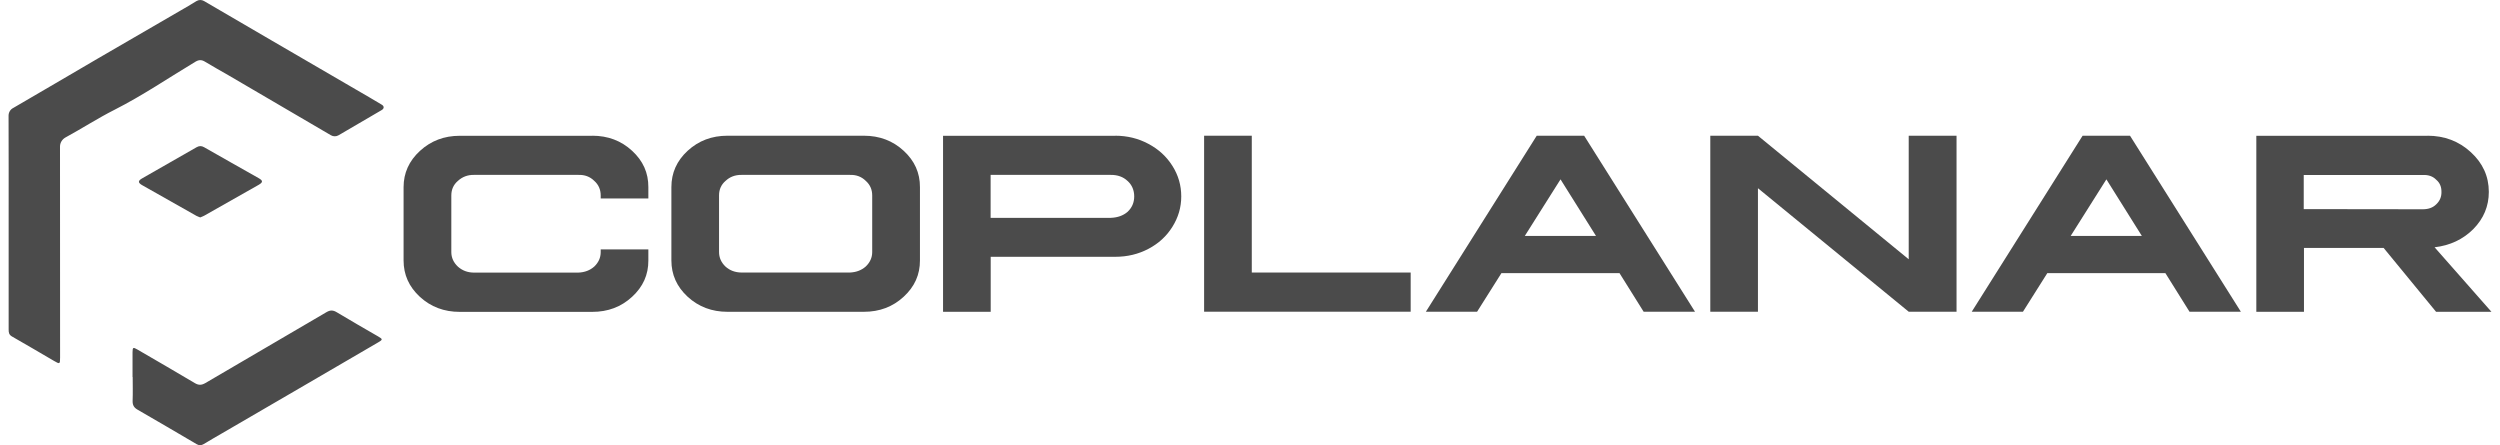
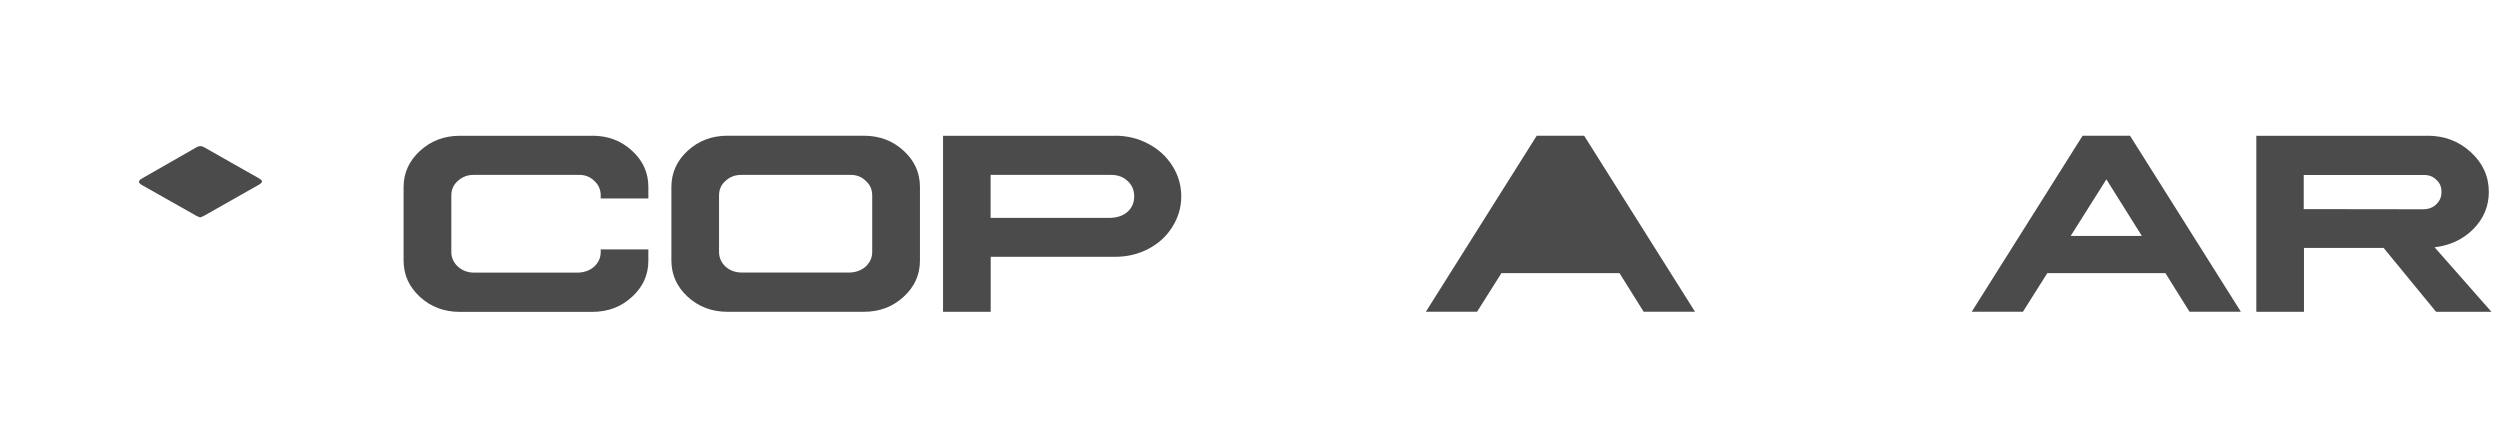
<svg xmlns="http://www.w3.org/2000/svg" width="146" height="26" viewBox="0 0 146 26" fill="none">
  <path d="M34.589 7.926C35.501 7.926 36.276 8.217 36.912 8.804C37.553 9.391 37.869 10.096 37.864 10.929V11.589H35.081V11.416C35.081 11.07 34.955 10.783 34.702 10.56C34.454 10.315 34.143 10.201 33.773 10.214H27.665C27.309 10.21 26.997 10.328 26.736 10.569C26.483 10.788 26.357 11.07 26.357 11.416V14.719C26.357 15.051 26.488 15.333 26.745 15.575C27.002 15.802 27.309 15.916 27.665 15.92H33.773C34.143 15.907 34.454 15.788 34.702 15.57C34.955 15.329 35.081 15.047 35.081 14.724V14.564H37.864V15.21C37.869 16.043 37.553 16.748 36.912 17.335C36.276 17.922 35.505 18.213 34.589 18.213H26.844C25.937 18.213 25.161 17.922 24.521 17.335C23.885 16.748 23.569 16.043 23.569 15.21V10.933C23.569 10.101 23.889 9.395 24.53 8.808C25.17 8.222 25.942 7.93 26.844 7.93H34.589V7.926Z" fill="#4B4B4B" />
  <path d="M50.45 7.926C51.361 7.926 52.137 8.217 52.773 8.804C53.413 9.391 53.729 10.096 53.725 10.929V15.206C53.729 16.039 53.413 16.744 52.773 17.331C52.137 17.918 51.365 18.209 50.45 18.209H42.483C41.577 18.209 40.801 17.918 40.16 17.331C39.524 16.744 39.209 16.039 39.209 15.206V10.929C39.209 10.096 39.524 9.391 40.16 8.804C40.801 8.217 41.572 7.926 42.483 7.926H50.45ZM42.371 10.565C42.118 10.783 41.992 11.065 41.992 11.411V14.714C41.992 15.047 42.118 15.329 42.371 15.57C42.623 15.797 42.934 15.911 43.3 15.916H49.629C49.999 15.902 50.31 15.784 50.558 15.565C50.811 15.324 50.937 15.042 50.937 14.719V11.416C50.937 11.07 50.811 10.783 50.558 10.56C50.31 10.315 49.999 10.201 49.629 10.214H43.3C42.934 10.21 42.623 10.328 42.371 10.565Z" fill="#4B4B4B" />
  <path d="M65.128 7.926C65.832 7.926 66.477 8.085 67.064 8.399C67.659 8.713 68.128 9.145 68.471 9.691C68.814 10.233 68.985 10.824 68.985 11.47C68.985 12.116 68.809 12.703 68.466 13.249C68.128 13.791 67.664 14.219 67.068 14.533C66.482 14.842 65.837 14.997 65.133 14.997H57.857V18.209H55.074V7.93H65.133L65.128 7.926ZM57.852 12.722H64.867C65.268 12.708 65.597 12.59 65.85 12.371C66.107 12.13 66.238 11.83 66.238 11.47C66.238 11.111 66.107 10.797 65.85 10.569C65.597 10.328 65.268 10.21 64.867 10.214H57.852V12.722Z" fill="#4B4B4B" />
-   <path d="M70.32 18.204V7.926H73.104V15.916H82.383V18.204H70.32Z" fill="#4B4B4B" />
-   <path d="M92.514 7.926L98.988 18.204H95.988L94.58 15.952H87.683L86.262 18.204H83.271L89.745 7.926H92.514ZM93.205 13.777L91.134 10.474L89.05 13.777H93.205Z" fill="#4B4B4B" />
-   <path d="M102.664 7.926L111.469 15.142V7.926H114.262V18.204H111.469L102.664 10.992V18.204H99.881V7.926H102.664Z" fill="#4B4B4B" />
+   <path d="M92.514 7.926L98.988 18.204H95.988L94.58 15.952H87.683L86.262 18.204H83.271L89.745 7.926H92.514ZM93.205 13.777L89.05 13.777H93.205Z" fill="#4B4B4B" />
  <path d="M124.393 7.926L130.866 18.204H127.867L126.459 15.952H119.562L118.141 18.204H115.15L121.624 7.926H124.393ZM125.083 13.777L123.013 10.474L120.929 13.777H125.083Z" fill="#4B4B4B" />
  <path d="M141.765 7.926C142.753 7.926 143.596 8.244 144.296 8.886C144.995 9.527 145.347 10.301 145.347 11.206C145.347 12.044 145.044 12.767 144.44 13.381C143.835 13.982 143.082 14.337 142.18 14.441L145.5 18.209H142.266L139.203 14.478H134.552V18.209H131.769V7.93H141.774L141.765 7.926ZM134.538 12.212L141.494 12.221C141.824 12.221 142.081 12.126 142.275 11.934C142.482 11.739 142.586 11.498 142.581 11.216C142.586 10.915 142.487 10.674 142.275 10.497C142.081 10.296 141.819 10.205 141.494 10.219H134.538V12.216V12.212Z" fill="#4B4B4B" />
  <path d="M11.696 12.699C11.62 12.667 11.543 12.644 11.475 12.608C10.42 12.012 9.364 11.42 8.313 10.82C8.051 10.674 8.047 10.56 8.304 10.415C9.36 9.805 10.424 9.209 11.48 8.599C11.633 8.513 11.764 8.508 11.922 8.599C12.977 9.204 14.042 9.8 15.102 10.401C15.364 10.551 15.368 10.642 15.102 10.797C14.042 11.402 12.982 11.998 11.922 12.599C11.854 12.635 11.777 12.662 11.701 12.694" fill="#4B4B4B" />
-   <path d="M0.505 12.981C0.505 15.069 0.505 17.162 0.505 19.251C0.505 19.419 0.523 19.547 0.694 19.647C1.519 20.115 2.331 20.598 3.152 21.076C3.495 21.276 3.509 21.271 3.509 20.875C3.509 16.771 3.509 12.667 3.504 8.563C3.504 8.34 3.626 8.14 3.82 8.03C4.79 7.503 5.715 6.902 6.698 6.406C8.331 5.578 9.847 4.545 11.416 3.603C11.624 3.48 11.782 3.485 11.98 3.608C12.427 3.881 12.892 4.136 13.347 4.399C15.341 5.564 17.335 6.729 19.324 7.898C19.464 7.98 19.636 7.98 19.775 7.898C20.614 7.403 21.458 6.916 22.297 6.424C22.441 6.338 22.441 6.197 22.297 6.115C21.805 5.819 21.314 5.532 20.817 5.246C19.153 4.277 17.488 3.312 15.828 2.343C14.52 1.583 13.216 0.823 11.913 0.059C11.773 -0.023 11.606 -0.019 11.466 0.068C11.155 0.263 10.839 0.445 10.523 0.627C8.908 1.565 7.293 2.498 5.683 3.435C4.046 4.39 2.413 5.355 0.771 6.306C0.599 6.392 0.5 6.57 0.5 6.756C0.509 8.831 0.505 10.906 0.505 12.981ZM7.749 22.017C7.749 22.482 7.763 22.941 7.745 23.401C7.736 23.655 7.821 23.805 8.038 23.928C9.193 24.593 10.338 25.266 11.484 25.939C11.633 26.026 11.759 26.017 11.904 25.93C12.255 25.717 12.616 25.507 12.973 25.302C14.556 24.379 16.144 23.46 17.727 22.536C19.184 21.69 20.637 20.839 22.089 19.993C22.356 19.838 22.36 19.806 22.089 19.651C21.287 19.183 20.47 18.723 19.676 18.241C19.451 18.104 19.288 18.1 19.063 18.232C16.712 19.615 14.353 20.985 11.998 22.368C11.777 22.495 11.611 22.509 11.385 22.377C10.266 21.712 9.143 21.062 8.015 20.407C7.772 20.266 7.745 20.284 7.74 20.57C7.74 21.053 7.74 21.54 7.74 22.022" fill="#4B4B4B" />
</svg>